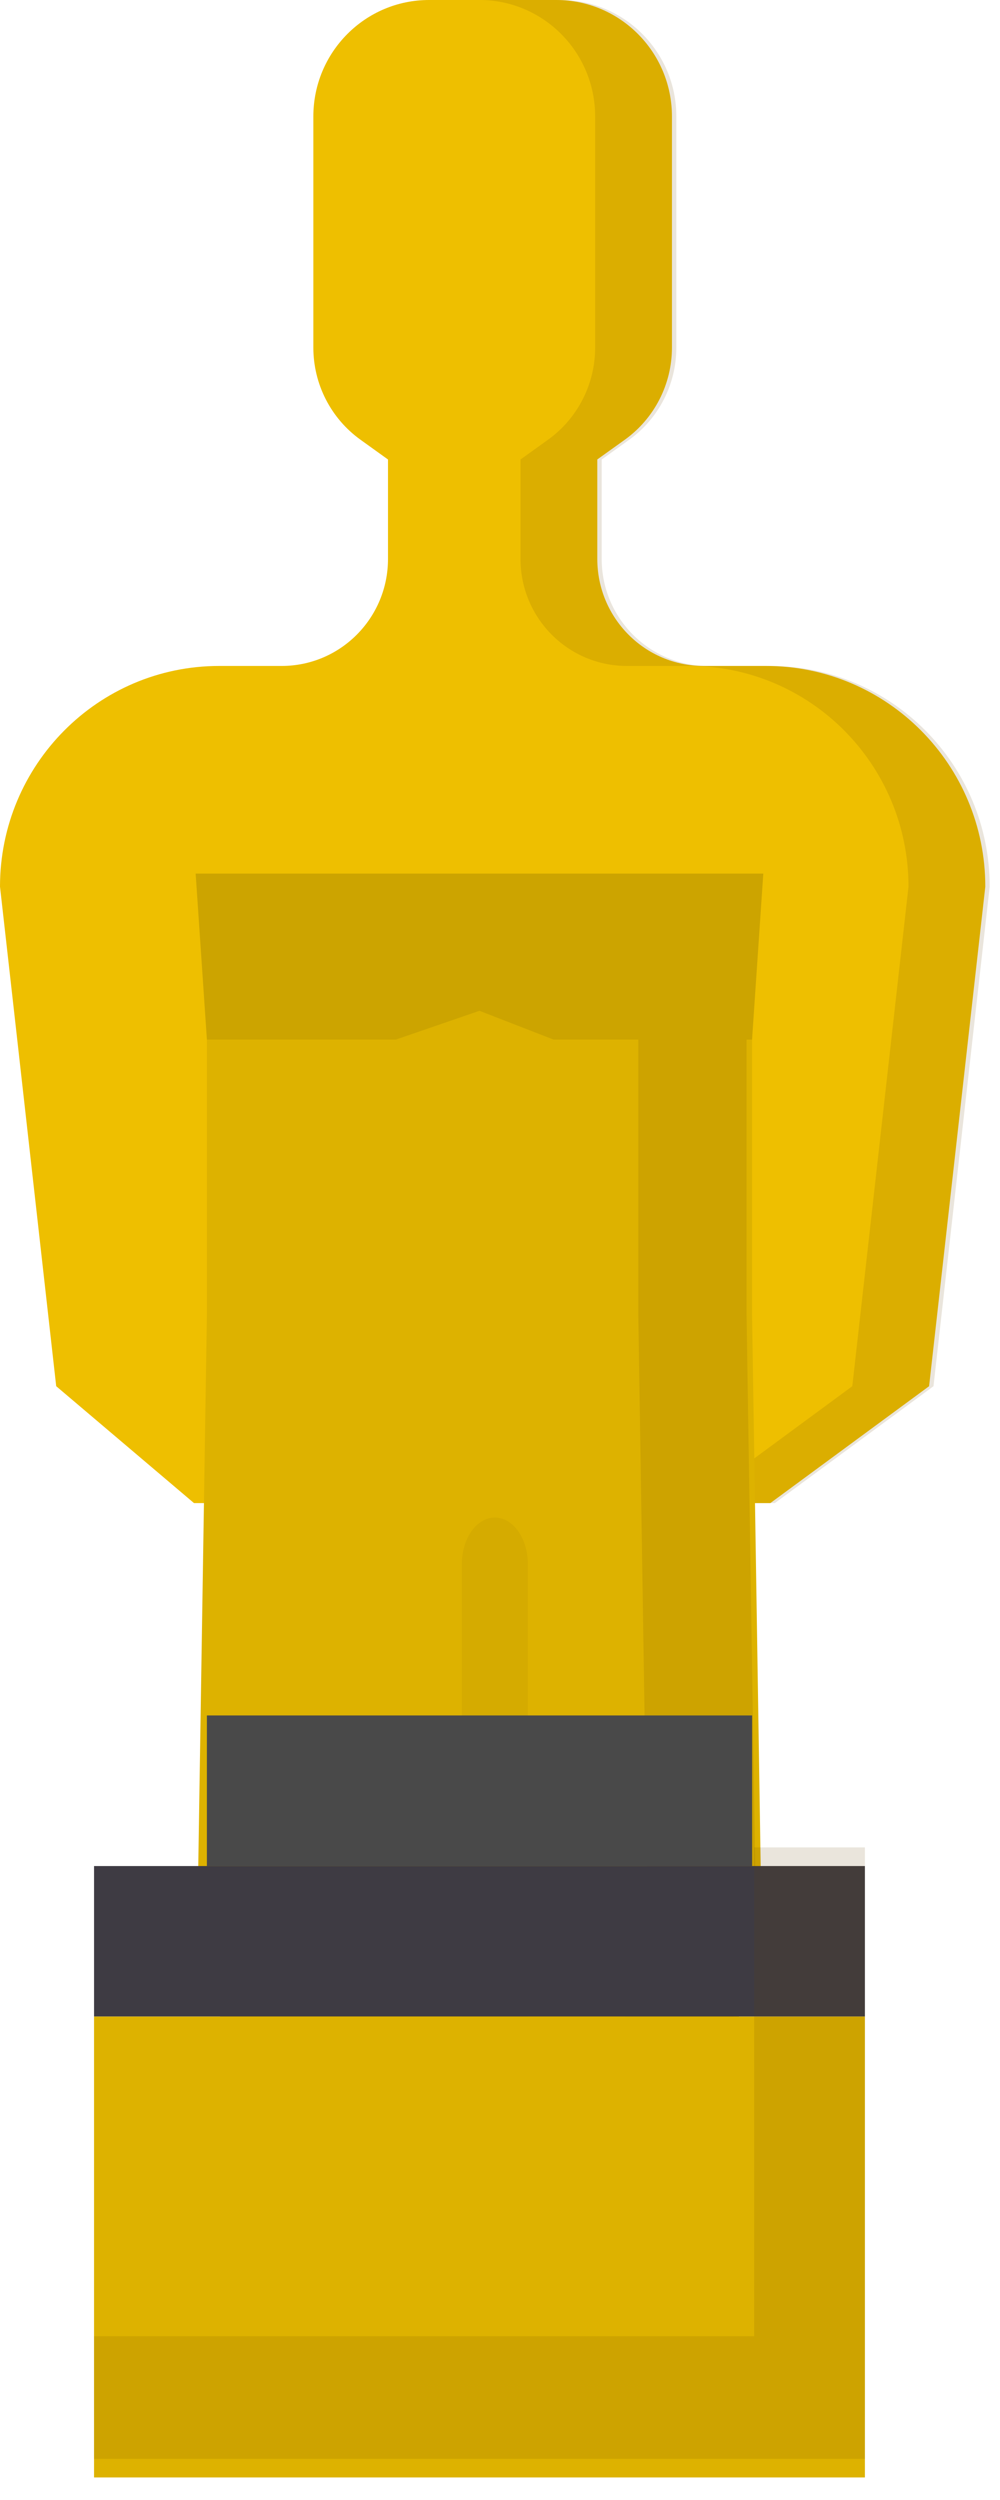
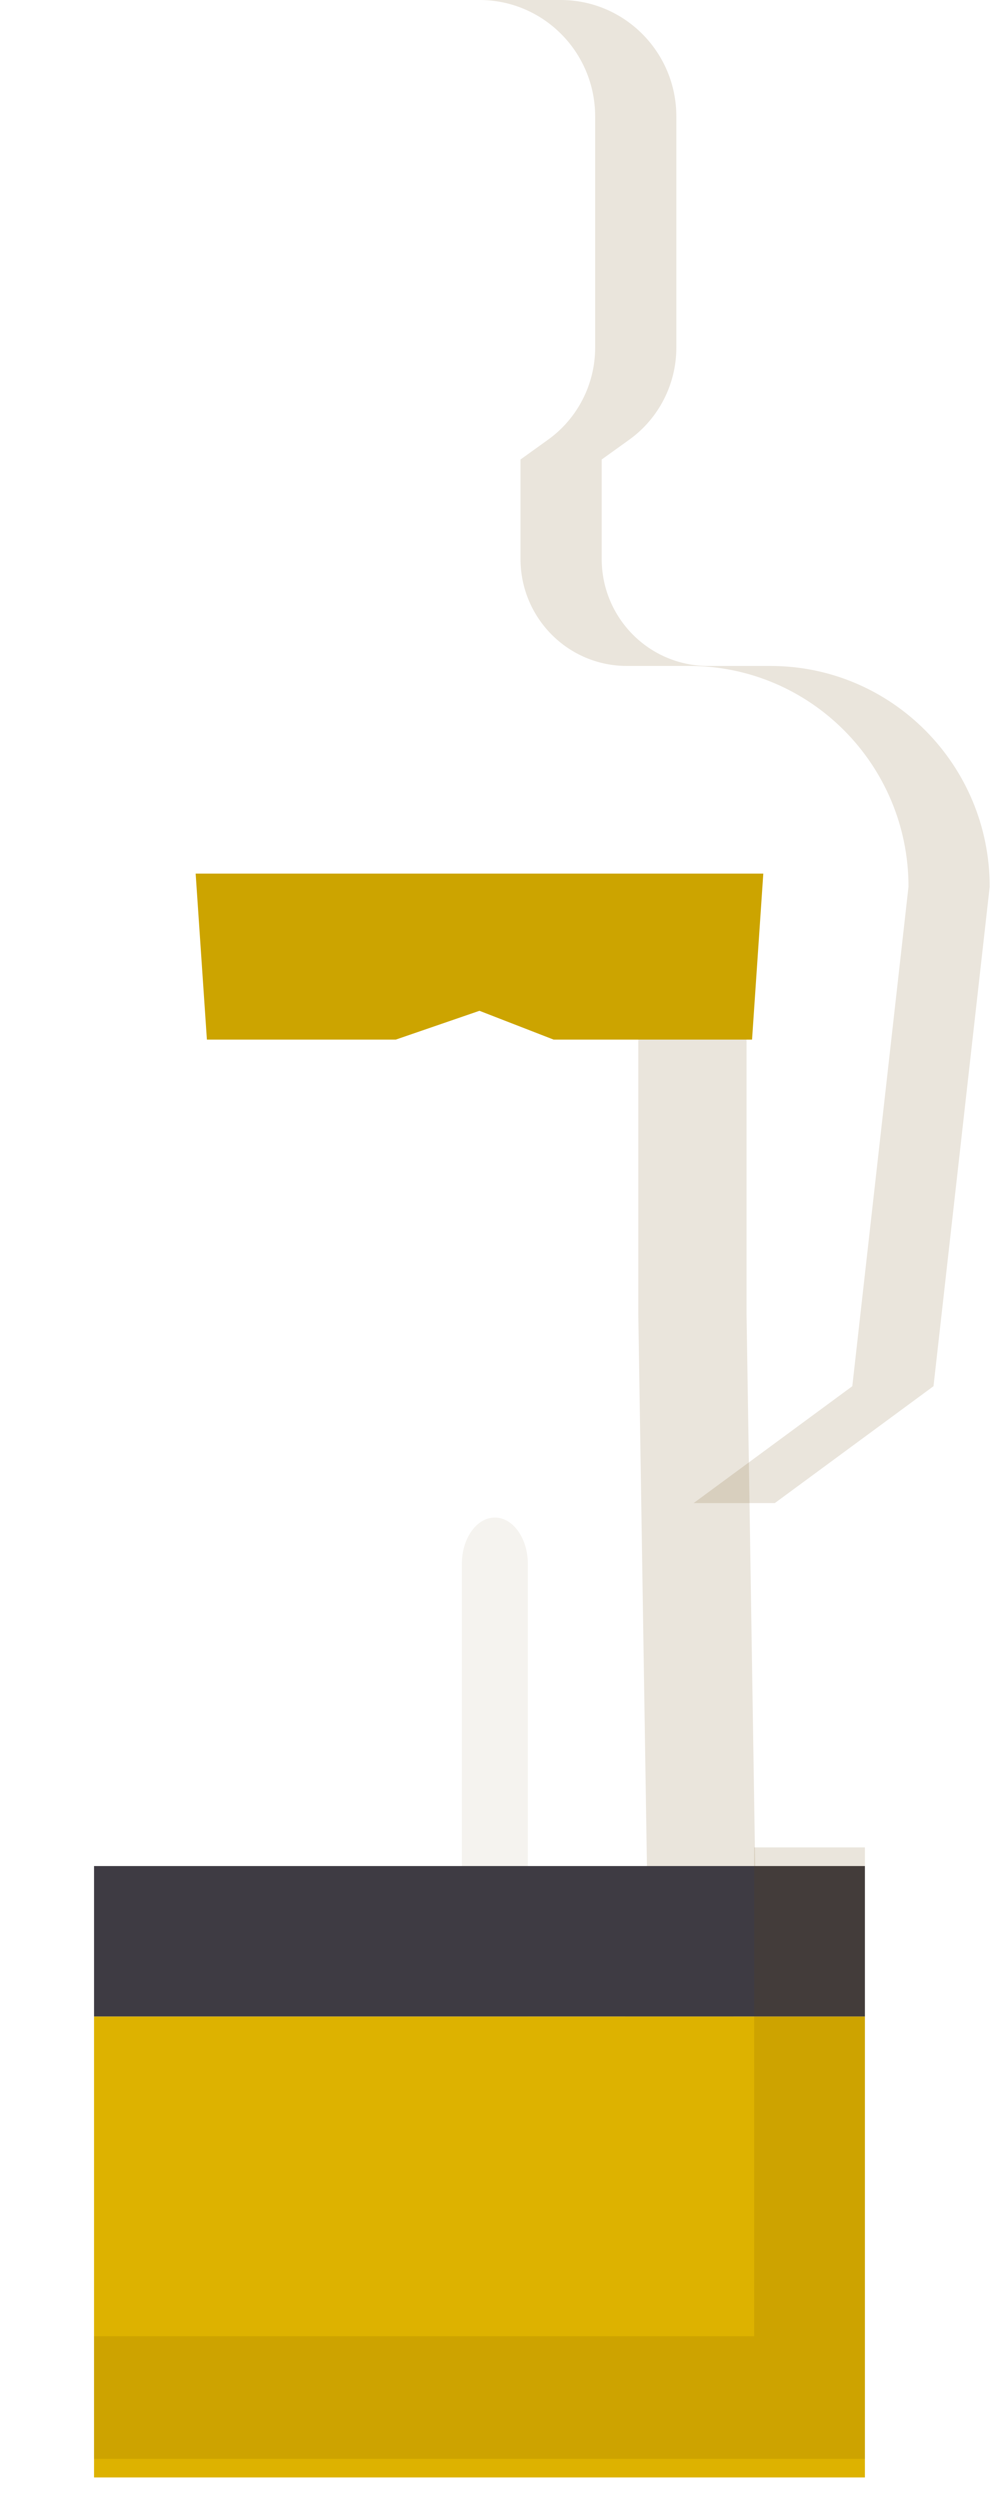
<svg xmlns="http://www.w3.org/2000/svg" width="20" height="50" viewBox="0 0 20 50" fill="none">
-   <path d="M15.408 30.061L18.582 27.724L19.706 17.733C19.706 15.295 17.743 13.319 15.322 13.319H14.073C12.898 13.319 11.946 12.361 11.946 11.178V9.189L12.497 8.794C13.088 8.369 13.439 7.683 13.439 6.951V2.329C13.439 1.043 12.403 0 11.126 0H8.581C7.303 0 6.267 1.043 6.267 2.329V6.952C6.267 7.683 6.618 8.369 7.209 8.794L7.76 9.19V11.178C7.76 12.361 6.808 13.319 5.633 13.319H4.384C1.963 13.319 0 15.295 0 17.733L0.244 19.897L1.124 27.724L3.88 30.062H15.408V30.061Z" fill="#EEBF00" />
  <path opacity="0.14" d="M15.409 13.319H14.161C12.986 13.319 12.034 12.361 12.034 11.178V9.19L12.585 8.794C13.176 8.369 13.527 7.683 13.527 6.952V2.329C13.527 1.043 12.491 0 11.213 0H9.589C10.867 0 11.903 1.043 11.903 2.329V6.952C11.903 7.683 11.552 8.369 10.961 8.794L10.41 9.19V11.178C10.41 12.361 11.362 13.319 12.537 13.319H13.786C16.207 13.319 18.17 15.295 18.17 17.733L17.046 27.724L13.872 30.062H15.496L18.67 27.724L19.794 17.733C19.794 15.295 17.831 13.319 15.409 13.319Z" fill="#664400" />
-   <path d="M15.041 19.132V26.287L15.222 37.854L13.155 49.42H6.024L3.957 37.854L4.138 26.287V20.792L15.041 19.132Z" fill="#DDB200" />
  <path opacity="0.14" d="M14.931 26.287V19.132L12.766 19.461V26.287L12.947 37.854L10.88 49.42H13.045L15.112 37.854L14.931 26.287Z" fill="#664400" />
  <g opacity="0.25">
    <path opacity="0.25" d="M9.897 48.825C9.532 48.825 9.237 48.409 9.237 47.895V31.28C9.237 30.767 9.532 30.351 9.897 30.351C10.261 30.351 10.557 30.767 10.557 31.28V47.895C10.557 48.409 10.261 48.825 9.897 48.825Z" fill="#664400" />
  </g>
  <path d="M17.298 37.321H1.881V40.331H17.298V37.321Z" fill="#3E3B43" />
  <path d="M1.881 40.331H17.298V49.549H1.881V47.572V40.331Z" fill="#DDB200" />
  <path opacity="0.14" d="M15.083 36.948V37.507V46.725H1.881V47.2V49.177H17.298V39.959V36.948H15.083Z" fill="#664400" />
-   <path d="M15.042 34.309H4.138V37.32H15.042V34.309Z" fill="#494949" />
  <path d="M15.266 17.472L15.041 20.792H11.072L9.589 20.216L7.916 20.792H4.138L3.913 17.472H15.266Z" fill="#CCA400" />
</svg>